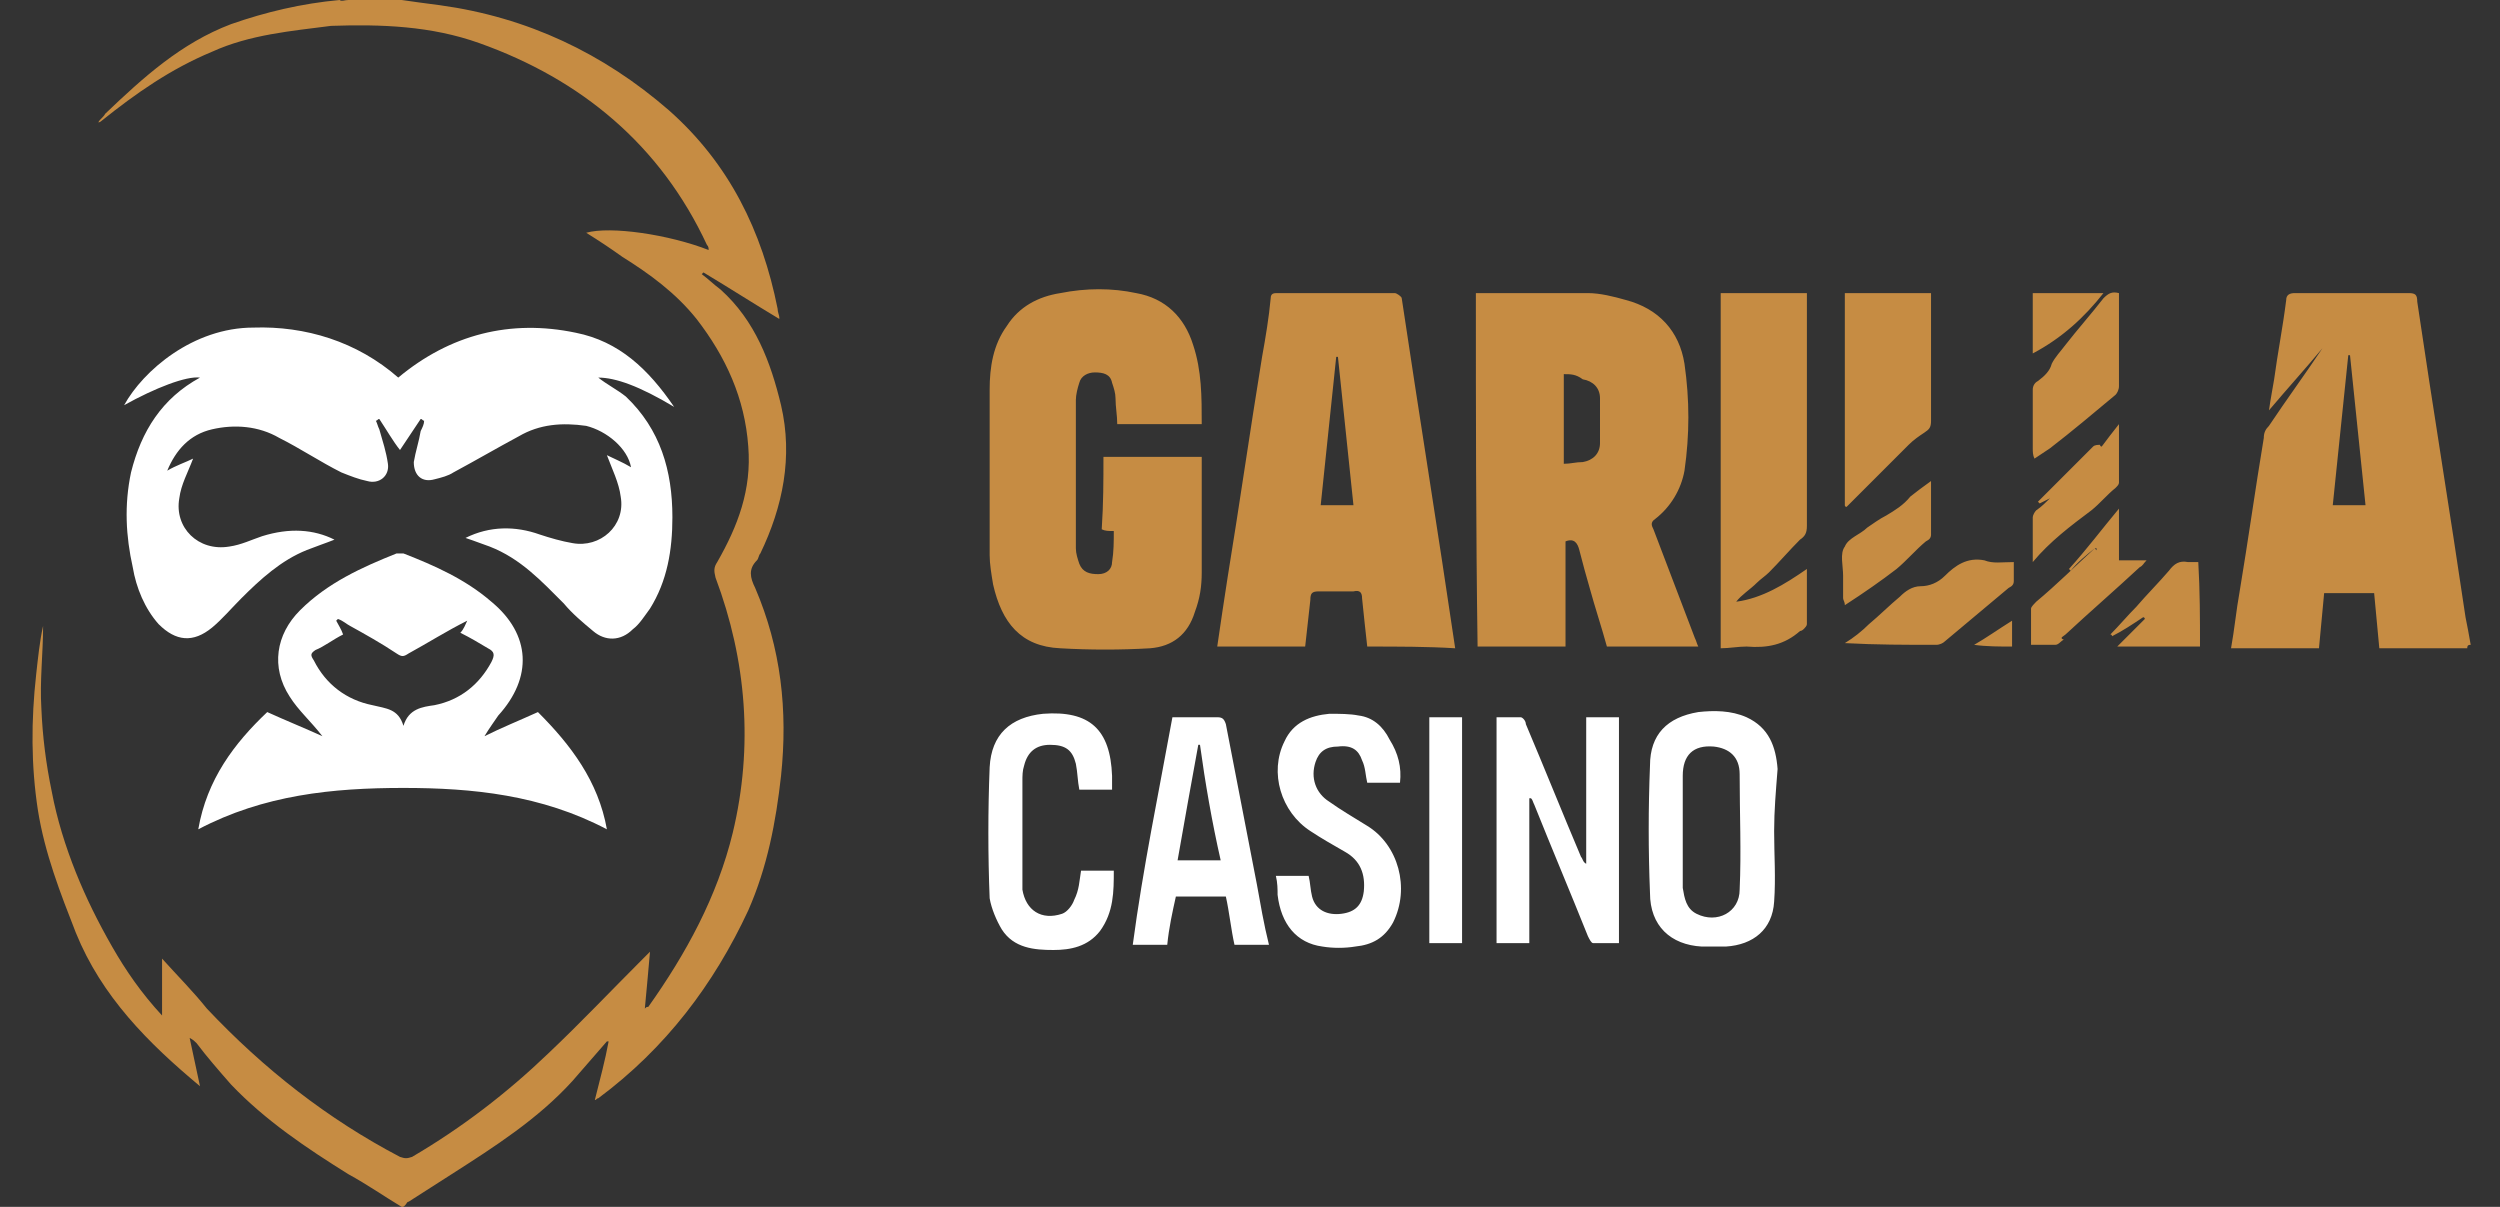
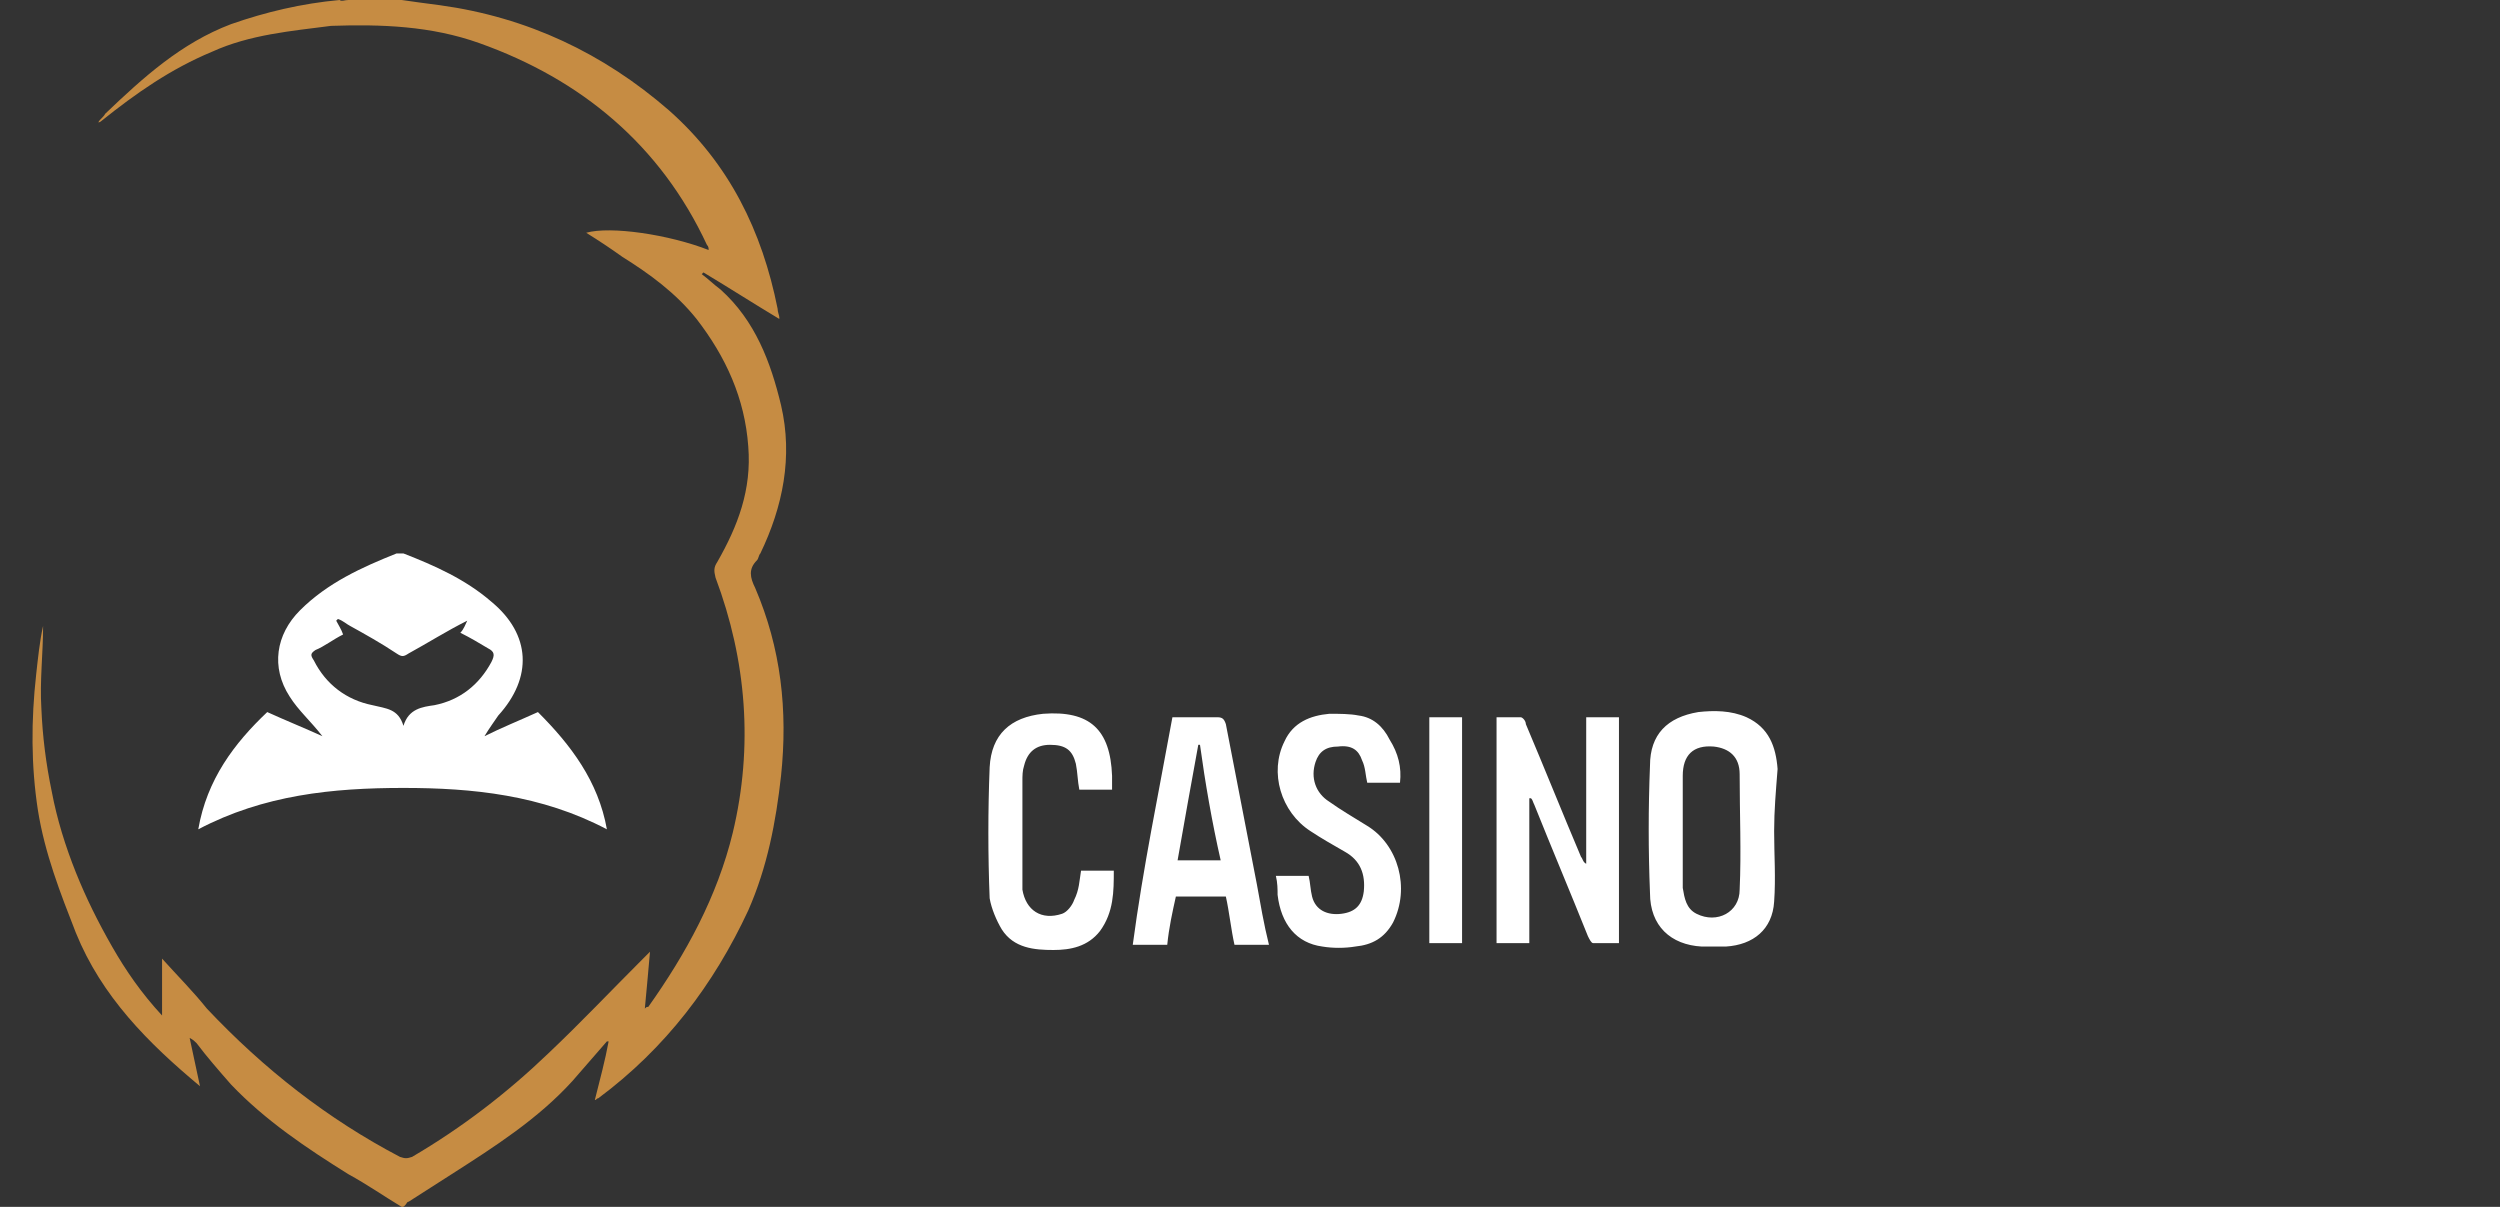
<svg xmlns="http://www.w3.org/2000/svg" version="1.2" viewBox="0 0 145 70" width="145" height="70">
  <rect x="0" y="0" width="145" height="70" fill="#333333" stroke="none" />
  <style>.a{fill:#c68c43}.b{fill:#fff}</style>
  <path class="a" d="m23.3 70c-1-0.6-2-1.3-3.1-1.9-2.4-1.5-4.8-3.1-6.8-5.2-0.7-0.8-1.4-1.6-2-2.4-0.1-0.1-0.2-0.2-0.4-0.3 0.2 0.9 0.4 1.9 0.6 2.8-3-2.5-5.7-5.2-7.2-8.9-0.9-2.3-1.8-4.6-2.2-7.1-0.4-2.6-0.4-5.2-0.1-7.9 0.1-0.9 0.2-1.9 0.4-2.8 0 1.6-0.2 3.2-0.1 4.8q0.1 2.4 0.6 4.8c0.3 1.6 0.8 3.2 1.4 4.7 0.6 1.5 1.3 2.9 2.1 4.3 0.8 1.4 1.7 2.7 2.9 4v-3.3c0.9 1 1.8 1.9 2.6 2.9 3.3 3.5 7 6.4 11.2 8.6 0.3 0.1 0.4 0.1 0.7 0 2.9-1.7 5.5-3.7 7.9-6 1.9-1.8 3.6-3.6 5.5-5.5l0.4-0.4c-0.1 1.2-0.2 2.2-0.3 3.3 0.1-0.1 0.1-0.1 0.2-0.1 2.2-3.1 4-6.4 4.9-10.1 1.2-5 0.8-10-1-14.8-0.1-0.4-0.1-0.6 0.1-0.9 1.2-2.1 2-4.2 1.8-6.7-0.2-2.8-1.3-5.2-3-7.4-1.2-1.5-2.7-2.6-4.3-3.6-0.7-0.5-1.3-0.9-2.1-1.4 1.4-0.4 4.8 0.1 7.1 1 0-0.1 0-0.2-0.1-0.3-2.7-5.8-7.3-9.6-13.2-11.7-2.8-1-5.7-1.1-8.6-1-2.3 0.3-4.7 0.5-6.9 1.5-2.4 1-4.4 2.4-6.4 4 0 0-0.1 0.1-0.2 0.1 0.1-0.2 0.3-0.3 0.4-0.5 2.2-2.1 4.4-4.1 7.3-5.2 2-0.7 4.1-1.2 6.3-1.4 0.1 0.1 0.3 0 0.5 0h3.1c0.7 0.1 1.4 0.2 2.2 0.3 5.1 0.7 9.5 2.8 13.3 6.1 3.5 3.1 5.4 7 6.3 11.5 0 0.2 0.1 0.4 0.1 0.5v0.1c-1.5-0.9-2.9-1.8-4.4-2.7l-0.1 0.1c0.4 0.3 0.7 0.6 1.1 0.9 2 1.8 2.9 4.2 3.5 6.7 0.7 3 0.1 5.9-1.2 8.6-0.1 0.1-0.1 0.3-0.2 0.4-0.5 0.5-0.4 1-0.1 1.6 1.5 3.5 1.9 7.1 1.5 10.9-0.3 2.7-0.8 5.3-1.9 7.8-2 4.3-4.8 8-8.7 10.9-0.1 0-0.1 0.1-0.2 0.1 0.3-1.2 0.6-2.3 0.8-3.4h-0.1c-0.7 0.8-1.3 1.5-2 2.3-2 2.2-4.5 3.8-7 5.4-0.8 0.5-1.7 1.1-2.5 1.6-0.1 0-0.1 0.1-0.2 0.2-0.1 0.1-0.1 0.1-0.2 0.1z" />
  <path fill-rule="evenodd" class="b" d="m88.7 46.3v8.4h-1.9v-13.1h1.4c0.1 0 0.3 0.2 0.3 0.4 1.1 2.6 2.1 5.1 3.2 7.7 0.1 0.1 0.1 0.3 0.3 0.4v-8.5h1.9v13.1h-1.5c-0.1 0-0.2-0.2-0.3-0.4-1-2.5-2.1-5.1-3.1-7.6-0.1-0.2-0.1-0.3-0.2-0.4zm14.2 1.9c0 1.4 0.1 2.7 0 4.1-0.1 1.6-1.2 2.5-2.8 2.6h-1.4c-1.8-0.1-3-1.2-3-3.1-0.1-2.5-0.1-4.9 0-7.4 0-1.8 1-2.8 2.8-3.1 0.9-0.1 1.9-0.1 2.8 0.3 1.3 0.6 1.7 1.7 1.8 3-0.1 1.3-0.2 2.4-0.2 3.6zm-5.3 3.3c0.1 0.6 0.2 1.2 0.8 1.5 1.2 0.6 2.5-0.1 2.5-1.4 0.1-2.2 0-4.4 0-6.7 0-1-0.6-1.5-1.5-1.6-1.2-0.1-1.8 0.5-1.8 1.7zm-29.6-9.9h2.6c0.3 0 0.4 0.1 0.5 0.4l1.8 9.3c0.2 1.1 0.4 2.3 0.7 3.5h-2c-0.2-0.9-0.3-1.9-0.5-2.8h-2.9c-0.2 0.9-0.4 1.8-0.5 2.8h-2c0.6-4.5 1.5-8.8 2.3-13.2zm1.6 1.6h-0.1c-0.4 2.2-0.8 4.4-1.2 6.7h2.5c-0.5-2.2-0.9-4.5-1.2-6.7zm11.6 2.2h-1.9c-0.1-0.4-0.1-0.9-0.3-1.3-0.2-0.6-0.6-0.9-1.4-0.8-0.7 0-1.1 0.3-1.3 0.9-0.3 0.9 0 1.8 0.8 2.3 0.7 0.5 1.4 0.9 2.2 1.4 1.8 1.1 2.5 3.6 1.5 5.6-0.5 0.9-1.2 1.3-2.2 1.4-0.6 0.1-1.3 0.1-1.9 0-1.5-0.2-2.4-1.3-2.6-3 0-0.3 0-0.7-0.1-1.1h1.9c0.1 0.4 0.1 0.8 0.2 1.2 0.2 0.8 0.9 1.1 1.7 1 0.8-0.1 1.2-0.5 1.3-1.3 0.1-1-0.2-1.8-1.1-2.3-0.7-0.4-1.4-0.8-2-1.2-1.7-1.1-2.4-3.4-1.5-5.2 0.5-1.1 1.5-1.5 2.6-1.6 0.6 0 1.2 0 1.7 0.1 0.8 0.1 1.4 0.6 1.8 1.4 0.5 0.8 0.7 1.6 0.6 2.5zm-18.5 5.1h1.9c0 1.2 0 2.4-0.8 3.5-0.7 0.9-1.7 1.1-2.7 1.1-1.1 0-2.3-0.1-3-1.2-0.3-0.5-0.6-1.2-0.7-1.8-0.1-2.5-0.1-5.1 0-7.6 0.1-1.9 1.2-2.9 3.1-3.1 2.7-0.2 3.9 0.9 4 3.6v0.8h-1.9c-0.1-0.5-0.1-1-0.2-1.5-0.2-0.8-0.6-1.1-1.5-1.1q-1.2 0-1.5 1.2c-0.1 0.3-0.1 0.6-0.1 0.9v6.3c0.2 1.2 1.1 1.8 2.3 1.4 0.3-0.1 0.6-0.5 0.7-0.8 0.3-0.6 0.3-1.1 0.4-1.7zm20.2-8.9h1.9v13.1h-1.9z" />
-   <path fill-rule="evenodd" class="a" d="m143.1 37.6h-5.1c-0.1-1.1-0.2-2.1-0.3-3.2h-2.9c-0.1 1.1-0.2 2.1-0.3 3.2h-5.1c0.2-1.1 0.3-2.2 0.5-3.3 0.5-3 0.9-5.9 1.4-8.9 0-0.3 0.1-0.5 0.3-0.7 1-1.5 2.1-3 3.1-4.5-1 1.2-2 2.3-3.1 3.6 0.1-0.7 0.2-1.2 0.3-1.8 0.2-1.5 0.5-3 0.7-4.6 0-0.3 0.2-0.4 0.5-0.4h6.6c0.4 0 0.5 0.1 0.5 0.5 0.9 6.1 1.9 12.2 2.8 18.3 0.1 0.5 0.2 1 0.3 1.6-0.2 0-0.2 0.1-0.2 0.2zm-5.9-8.3l-0.9-8.7h-0.1l-0.9 8.7zm-51.6-12.3h6.5c0.7 0 1.5 0.2 2.2 0.4 1.9 0.5 3.1 1.8 3.4 3.7 0.3 2.1 0.3 4.1 0 6.2-0.2 1.1-0.8 2.1-1.7 2.8-0.3 0.2-0.2 0.4-0.1 0.6l2.4 6.3c0.1 0.2 0.1 0.3 0.2 0.5h-5.3c-0.3-1.1-0.7-2.3-1-3.4-0.2-0.7-0.4-1.4-0.6-2.2-0.1-0.4-0.3-0.7-0.8-0.5v6.1h-5.1c-0.1-6.8-0.1-13.6-0.1-20.5zm5.1 4.7v5.2c0.4 0 0.7-0.1 1.1-0.1 0.6-0.1 1-0.5 1-1.1v-2.6c0-0.6-0.4-1-1-1.1-0.4-0.3-0.7-0.3-1.1-0.3zm-26.7 4.8h5.7v6.7c0 0.8-0.1 1.5-0.4 2.3-0.4 1.3-1.3 2-2.6 2.1-1.7 0.1-3.5 0.1-5.2 0-2.3-0.1-3.4-1.5-3.9-3.7-0.1-0.6-0.2-1.2-0.2-1.7v-9.6c0-1.3 0.2-2.6 1-3.7 0.7-1.1 1.8-1.7 3.1-1.9 1.5-0.3 3-0.3 4.4 0 1.7 0.3 2.8 1.4 3.3 3 0.5 1.5 0.5 3 0.5 4.6h-4.9c0-0.5-0.1-1-0.1-1.5 0-0.3-0.1-0.6-0.2-0.9-0.1-0.5-0.5-0.6-1-0.6-0.4 0-0.8 0.2-0.9 0.6-0.1 0.3-0.2 0.7-0.2 1v8.6c0 0.3 0.1 0.6 0.2 0.9 0.2 0.5 0.6 0.6 1.1 0.6 0.5 0 0.8-0.3 0.8-0.7 0.1-0.6 0.1-1.2 0.1-1.8-0.3 0-0.5 0-0.7-0.1 0.1-1.5 0.1-2.8 0.1-4.2zm15.3 11c-0.1-0.9-0.2-1.8-0.3-2.8 0-0.3-0.1-0.5-0.5-0.4h-2c-0.4 0-0.5 0.1-0.5 0.5l-0.3 2.7h-5.1c0.2-1.4 0.4-2.7 0.6-4 0.7-4.3 1.3-8.5 2-12.8 0.2-1.1 0.4-2.3 0.5-3.4 0-0.3 0.2-0.3 0.4-0.3h6.8c0.1 0 0.4 0.2 0.4 0.3 1 6.7 2.1 13.5 3.1 20.3-1.6-0.1-3.3-0.1-5.1-0.1zm-1.7-16.8h-0.1c-0.3 2.9-0.6 5.7-0.9 8.6h1.9c-0.3-2.9-0.6-5.7-0.9-8.6zm22.2 16.9v-20.6h5v13.5c0 0.4-0.1 0.6-0.4 0.8-0.6 0.6-1.2 1.3-1.8 1.9-0.2 0.2-0.5 0.4-0.7 0.6-0.4 0.4-0.9 0.7-1.2 1.1 1.5-0.2 2.8-1 4.1-1.9v3.2c0 0.1-0.1 0.2-0.2 0.3 0 0-0.1 0.1-0.2 0.1-0.9 0.8-1.9 1-3.1 0.9-0.5 0-1 0.1-1.5 0.1zm7.2-20.6h5v7.4c0 0.4-0.1 0.5-0.4 0.7-0.3 0.2-0.6 0.4-0.9 0.7l-3.6 3.6c0 0-0.1 0-0.1-0.1zm15.9 0v5.4c0 0.2-0.1 0.4-0.2 0.5-1.2 1-2.5 2.1-3.8 3.1l-0.9 0.6c-0.1-0.2-0.1-0.4-0.1-0.6v-3.4c0-0.2 0.1-0.4 0.3-0.5 0.4-0.3 0.7-0.6 0.8-1 0.2-0.4 0.5-0.7 0.8-1.1 0.7-0.9 1.5-1.8 2.2-2.7 0.3-0.3 0.5-0.4 0.9-0.3zm-6.1 15.6v1.1c0 0.2-0.1 0.3-0.3 0.4-1.2 1-2.5 2.1-3.7 3.1-0.1 0.1-0.3 0.2-0.5 0.2-1.7 0-3.5 0-5.3-0.1 0.5-0.3 1-0.7 1.4-1.1 0.6-0.5 1.2-1.1 1.8-1.6 0.3-0.3 0.7-0.6 1.2-0.6 0.5 0 1-0.2 1.4-0.6 0.6-0.6 1.3-1.1 2.3-0.9 0.5 0.2 1 0.1 1.7 0.1zm4.7-0.8c-0.5 0.4-1 0.8-1.4 1.3l-0.1-0.1c1-1.1 1.9-2.3 2.9-3.5v3h1.6c-0.2 0.2-0.2 0.3-0.4 0.4-1.4 1.3-2.9 2.6-4.3 3.9-0.1 0.1-0.4 0.2-0.1 0.3-0.2 0.1-0.3 0.3-0.5 0.3h-1.4v-2.1c0-0.1 0.2-0.3 0.3-0.4 1.2-1 2.3-2.1 3.4-3.1q0 0 0 0zm0 0c0.1 0.1 0.1 0.2 0.1 0q0 0-0.1 0zm-9.5-3.9v3.1c0 0.2-0.1 0.3-0.3 0.4-0.6 0.5-1.1 1.1-1.7 1.6q-1.3 1-3 2.1c0-0.2-0.1-0.3-0.1-0.4v-1.3c0-0.6-0.2-1.3 0.1-1.7 0.2-0.5 0.9-0.7 1.3-1.1 0.3-0.2 0.7-0.5 1.1-0.7 0.5-0.3 1-0.6 1.4-1.1q0.5-0.4 1.2-0.9zm5.9 4.7v-2.6c0-0.1 0.1-0.3 0.2-0.4 0.3-0.2 0.6-0.5 0.8-0.7l-0.6 0.3-0.1-0.1 3.2-3.2c0.1-0.1 0.3-0.1 0.4-0.1 0 0 0 0.1 0.1 0.1 0.3-0.4 0.6-0.8 1-1.3v3.4c0 0.1-0.1 0.2-0.2 0.3-0.5 0.4-0.9 0.9-1.4 1.3-1.2 0.9-2.4 1.8-3.4 3zm9.7 4.9h-4.8l1.6-1.6c0 0 0-0.1-0.1-0.1-0.6 0.4-1.2 0.8-1.8 1.1 0 0 0-0.1-0.1-0.1 0.5-0.5 1-1.1 1.5-1.6 0.6-0.7 1.3-1.4 1.9-2.1 0.3-0.4 0.6-0.6 1.1-0.5h0.6c0.1 1.7 0.1 3.3 0.1 4.9zm-9.7-17v-3.5h4.1c-1.1 1.4-2.4 2.6-4.1 3.5zm-3.4 16.9c0.7-0.4 1.4-0.9 2.2-1.4v1.5c-0.7 0-1.5 0-2.2-0.1z" />
-   <path class="b" d="m27 31.2c1.4-0.7 2.9-0.7 4.3-0.2 0.6 0.2 1.3 0.4 1.9 0.5 1.6 0.3 3.1-1 2.8-2.7-0.1-0.8-0.5-1.6-0.8-2.4 0.4 0.2 0.9 0.4 1.4 0.7-0.2-1.1-1.4-2.1-2.6-2.4-1.4-0.2-2.7-0.1-3.9 0.6-1.3 0.7-2.5 1.4-3.8 2.1-0.3 0.2-0.7 0.3-1.1 0.4-0.7 0.2-1.2-0.2-1.2-1 0.1-0.6 0.3-1.2 0.4-1.8 0.1-0.2 0.2-0.4 0.2-0.6-0.1 0-0.1-0.1-0.2-0.1l-1.2 1.8c-0.4-0.5-0.8-1.2-1.2-1.8-0.1 0-0.1 0.1-0.2 0.1 0.1 0.2 0.1 0.3 0.2 0.5 0.2 0.7 0.4 1.3 0.5 2 0.1 0.7-0.5 1.2-1.2 1-0.5-0.1-1-0.3-1.5-0.5-1.2-0.6-2.4-1.4-3.6-2-1.2-0.7-2.6-0.8-3.9-0.5-1.3 0.3-2.1 1.2-2.6 2.4 0.5-0.3 1.1-0.5 1.5-0.7-0.3 0.8-0.7 1.5-0.8 2.3-0.3 1.7 1.1 3.1 2.9 2.8 0.7-0.1 1.3-0.4 1.9-0.6 1.6-0.5 3-0.4 4.2 0.2-0.5 0.2-1.1 0.4-1.6 0.6-1.5 0.6-2.7 1.7-3.8 2.8-0.6 0.6-1.1 1.2-1.7 1.7-1.1 0.9-2.1 0.8-3.1-0.2-0.8-0.9-1.3-2.1-1.5-3.3-0.4-1.8-0.5-3.6-0.1-5.5 0.6-2.4 1.8-4.3 4-5.5-0.8-0.1-2.6 0.6-4.4 1.6 1.1-2 4-4.5 7.5-4.5 3-0.1 6 0.8 8.4 2.9 3-2.5 6.5-3.4 10.3-2.6 2.5 0.5 4.2 2.1 5.7 4.3-2-1.2-3.4-1.7-4.4-1.7 0.5 0.4 1.1 0.7 1.6 1.1 2 1.9 2.7 4.3 2.7 7 0 1.9-0.3 3.7-1.3 5.3-0.3 0.4-0.6 0.9-1 1.2-0.7 0.7-1.6 0.7-2.3 0.1-0.6-0.5-1.2-1-1.7-1.6-1.3-1.3-2.5-2.6-4.3-3.3-0.3-0.1-0.8-0.3-1.4-0.5z" />
  <path fill-rule="evenodd" class="b" d="m31.2 41.3c1.9 1.9 3.5 4 4 6.8-3.8-2-7.8-2.4-11.8-2.4-4.1 0-8.1 0.4-11.9 2.4 0.5-2.9 2.1-5 4-6.8 1.1 0.5 2.1 0.9 3.2 1.4-0.7-0.9-1.4-1.5-1.9-2.3-1.1-1.7-0.8-3.6 0.6-5 1.6-1.6 3.6-2.5 5.6-3.3h0.4c1.8 0.7 3.6 1.5 5.1 2.8 2.3 1.9 2.4 4.4 0.4 6.6-0.2 0.3-0.5 0.7-0.8 1.2 1-0.5 2-0.9 3.1-1.4zm-4.1-5.3c-1.2 0.6-2.3 1.3-3.4 1.9-0.3 0.2-0.4 0.2-0.7 0-0.9-0.6-1.8-1.1-2.7-1.6-0.2-0.1-0.4-0.3-0.7-0.4l-0.1 0.1c0.1 0.2 0.3 0.5 0.4 0.8-0.6 0.3-1.1 0.7-1.6 0.9-0.3 0.2-0.3 0.3-0.1 0.6 0.7 1.4 1.9 2.3 3.4 2.6 0.8 0.2 1.5 0.2 1.8 1.2 0.3-1 1.1-1.1 1.8-1.2 1.5-0.3 2.6-1.2 3.3-2.5 0.2-0.4 0.2-0.6-0.2-0.8-0.5-0.3-1-0.6-1.6-0.9 0.2-0.2 0.3-0.5 0.4-0.7z" />
</svg>